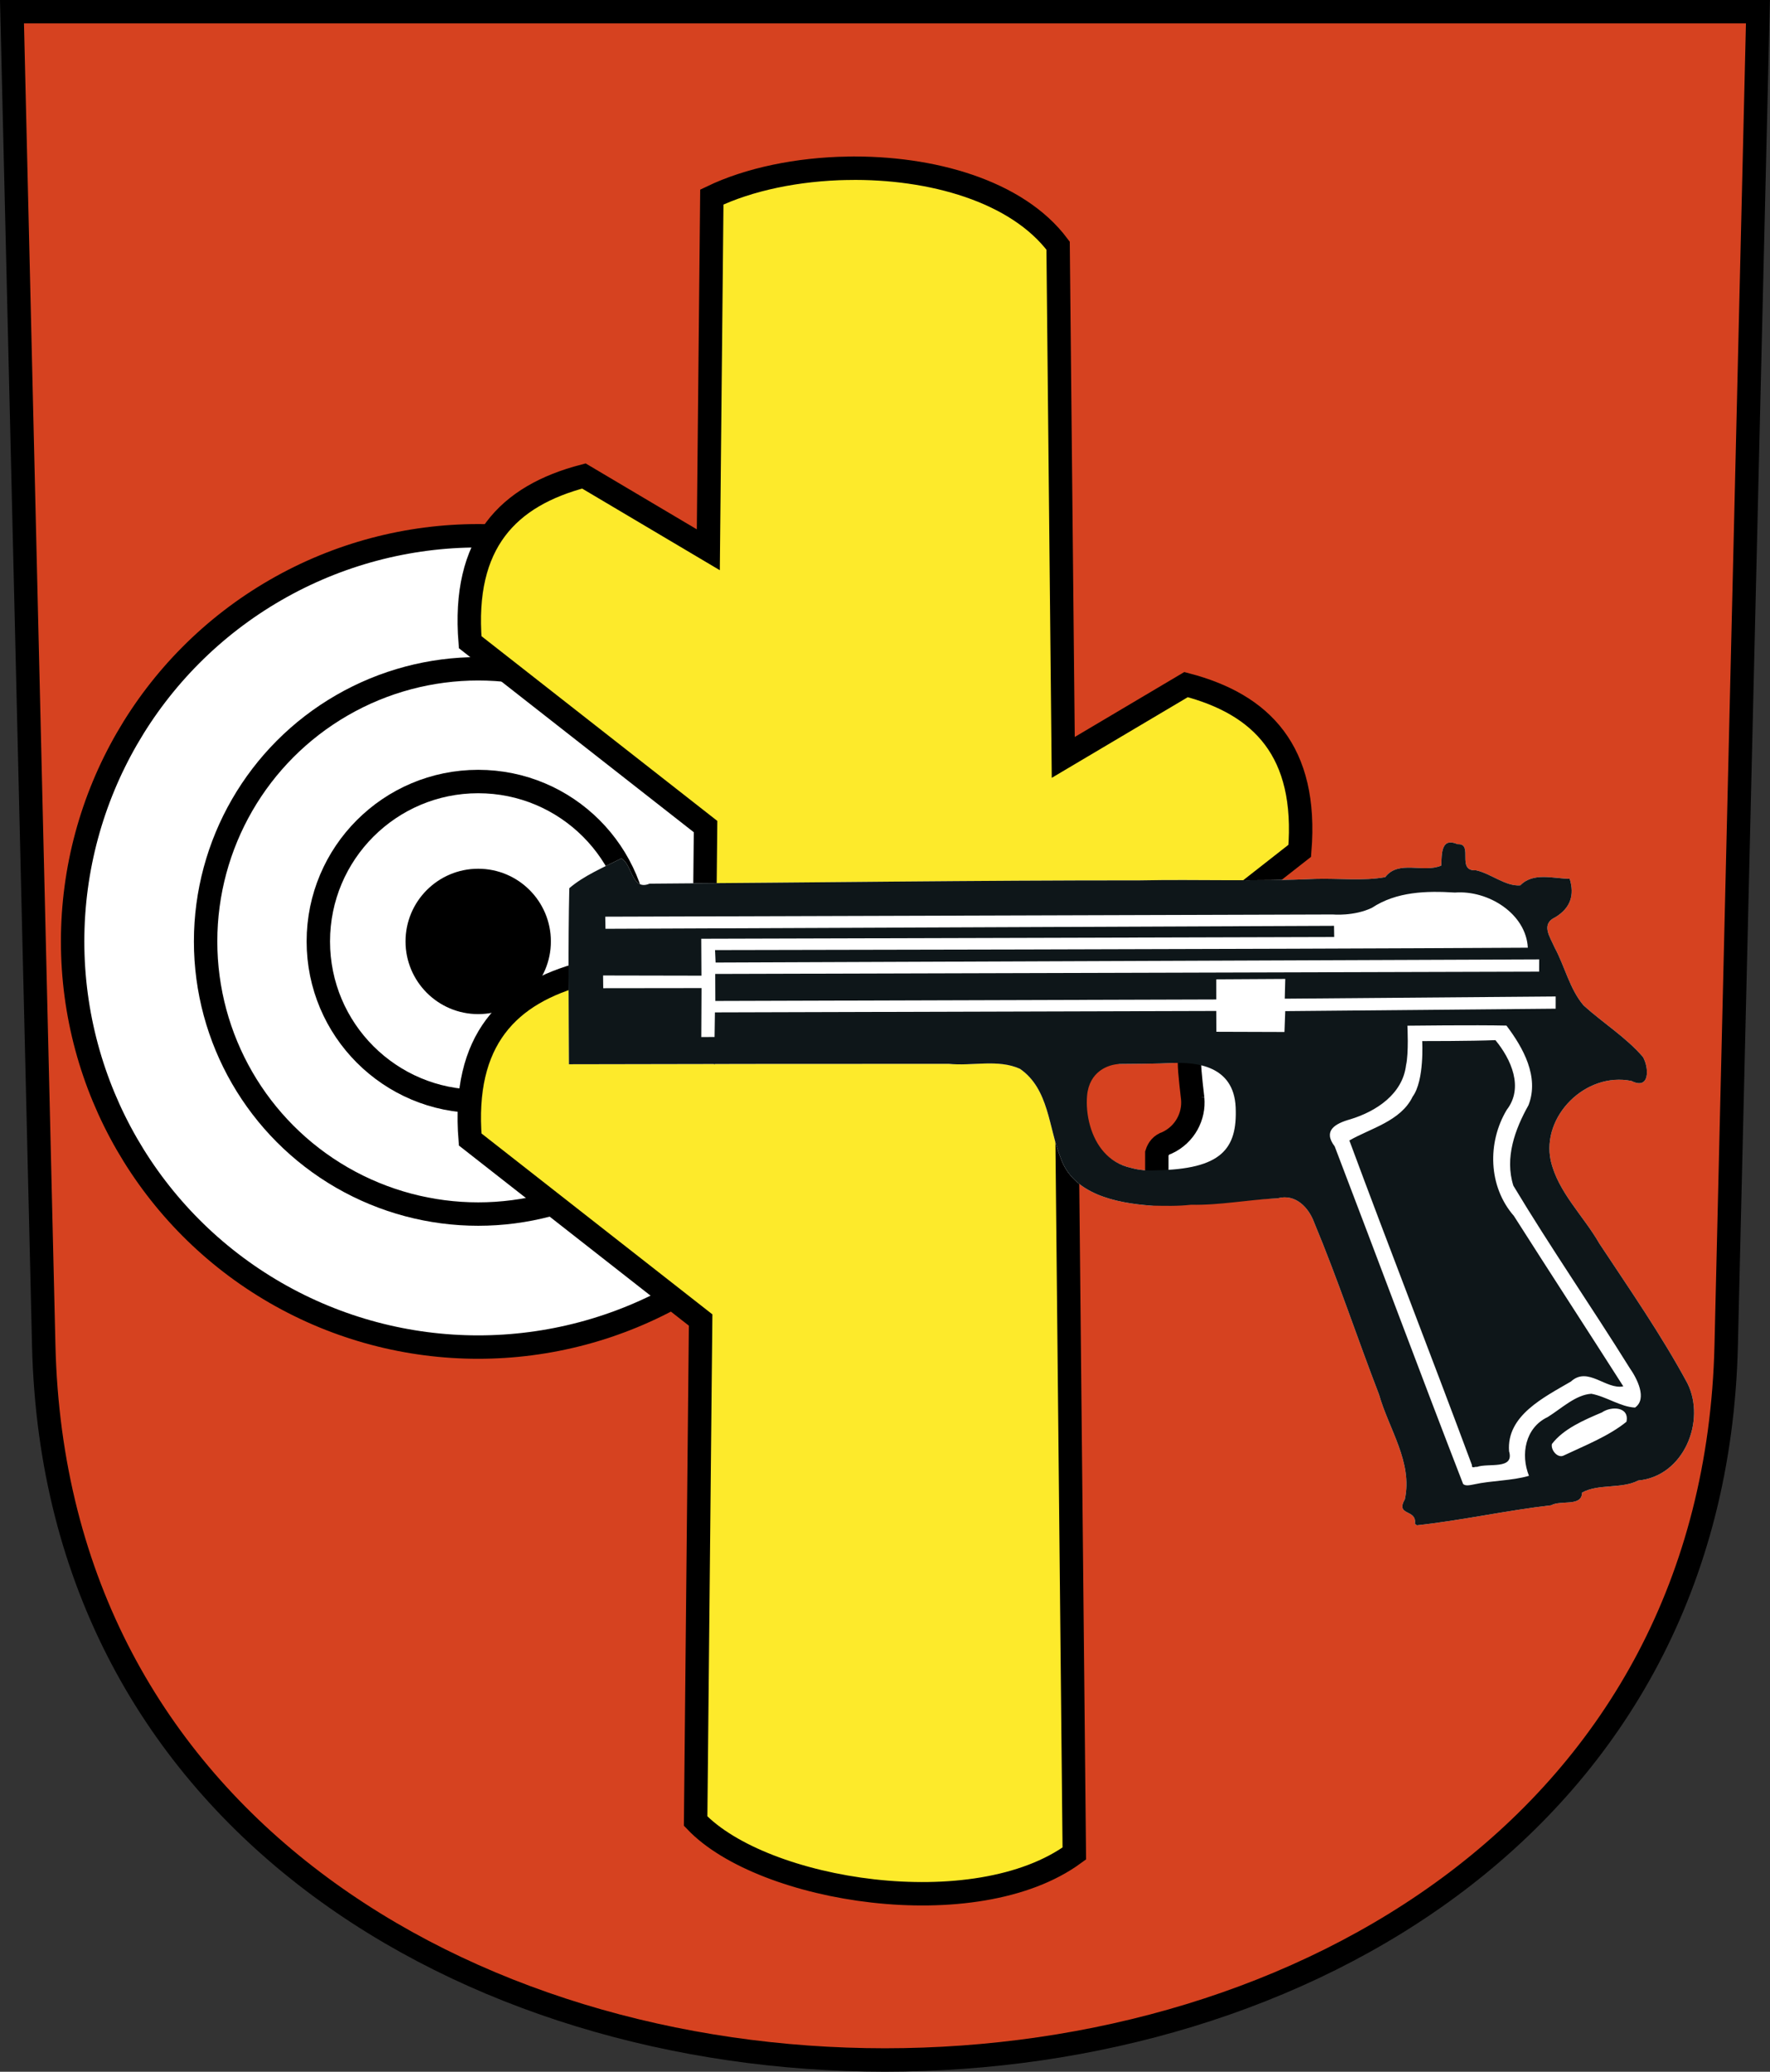
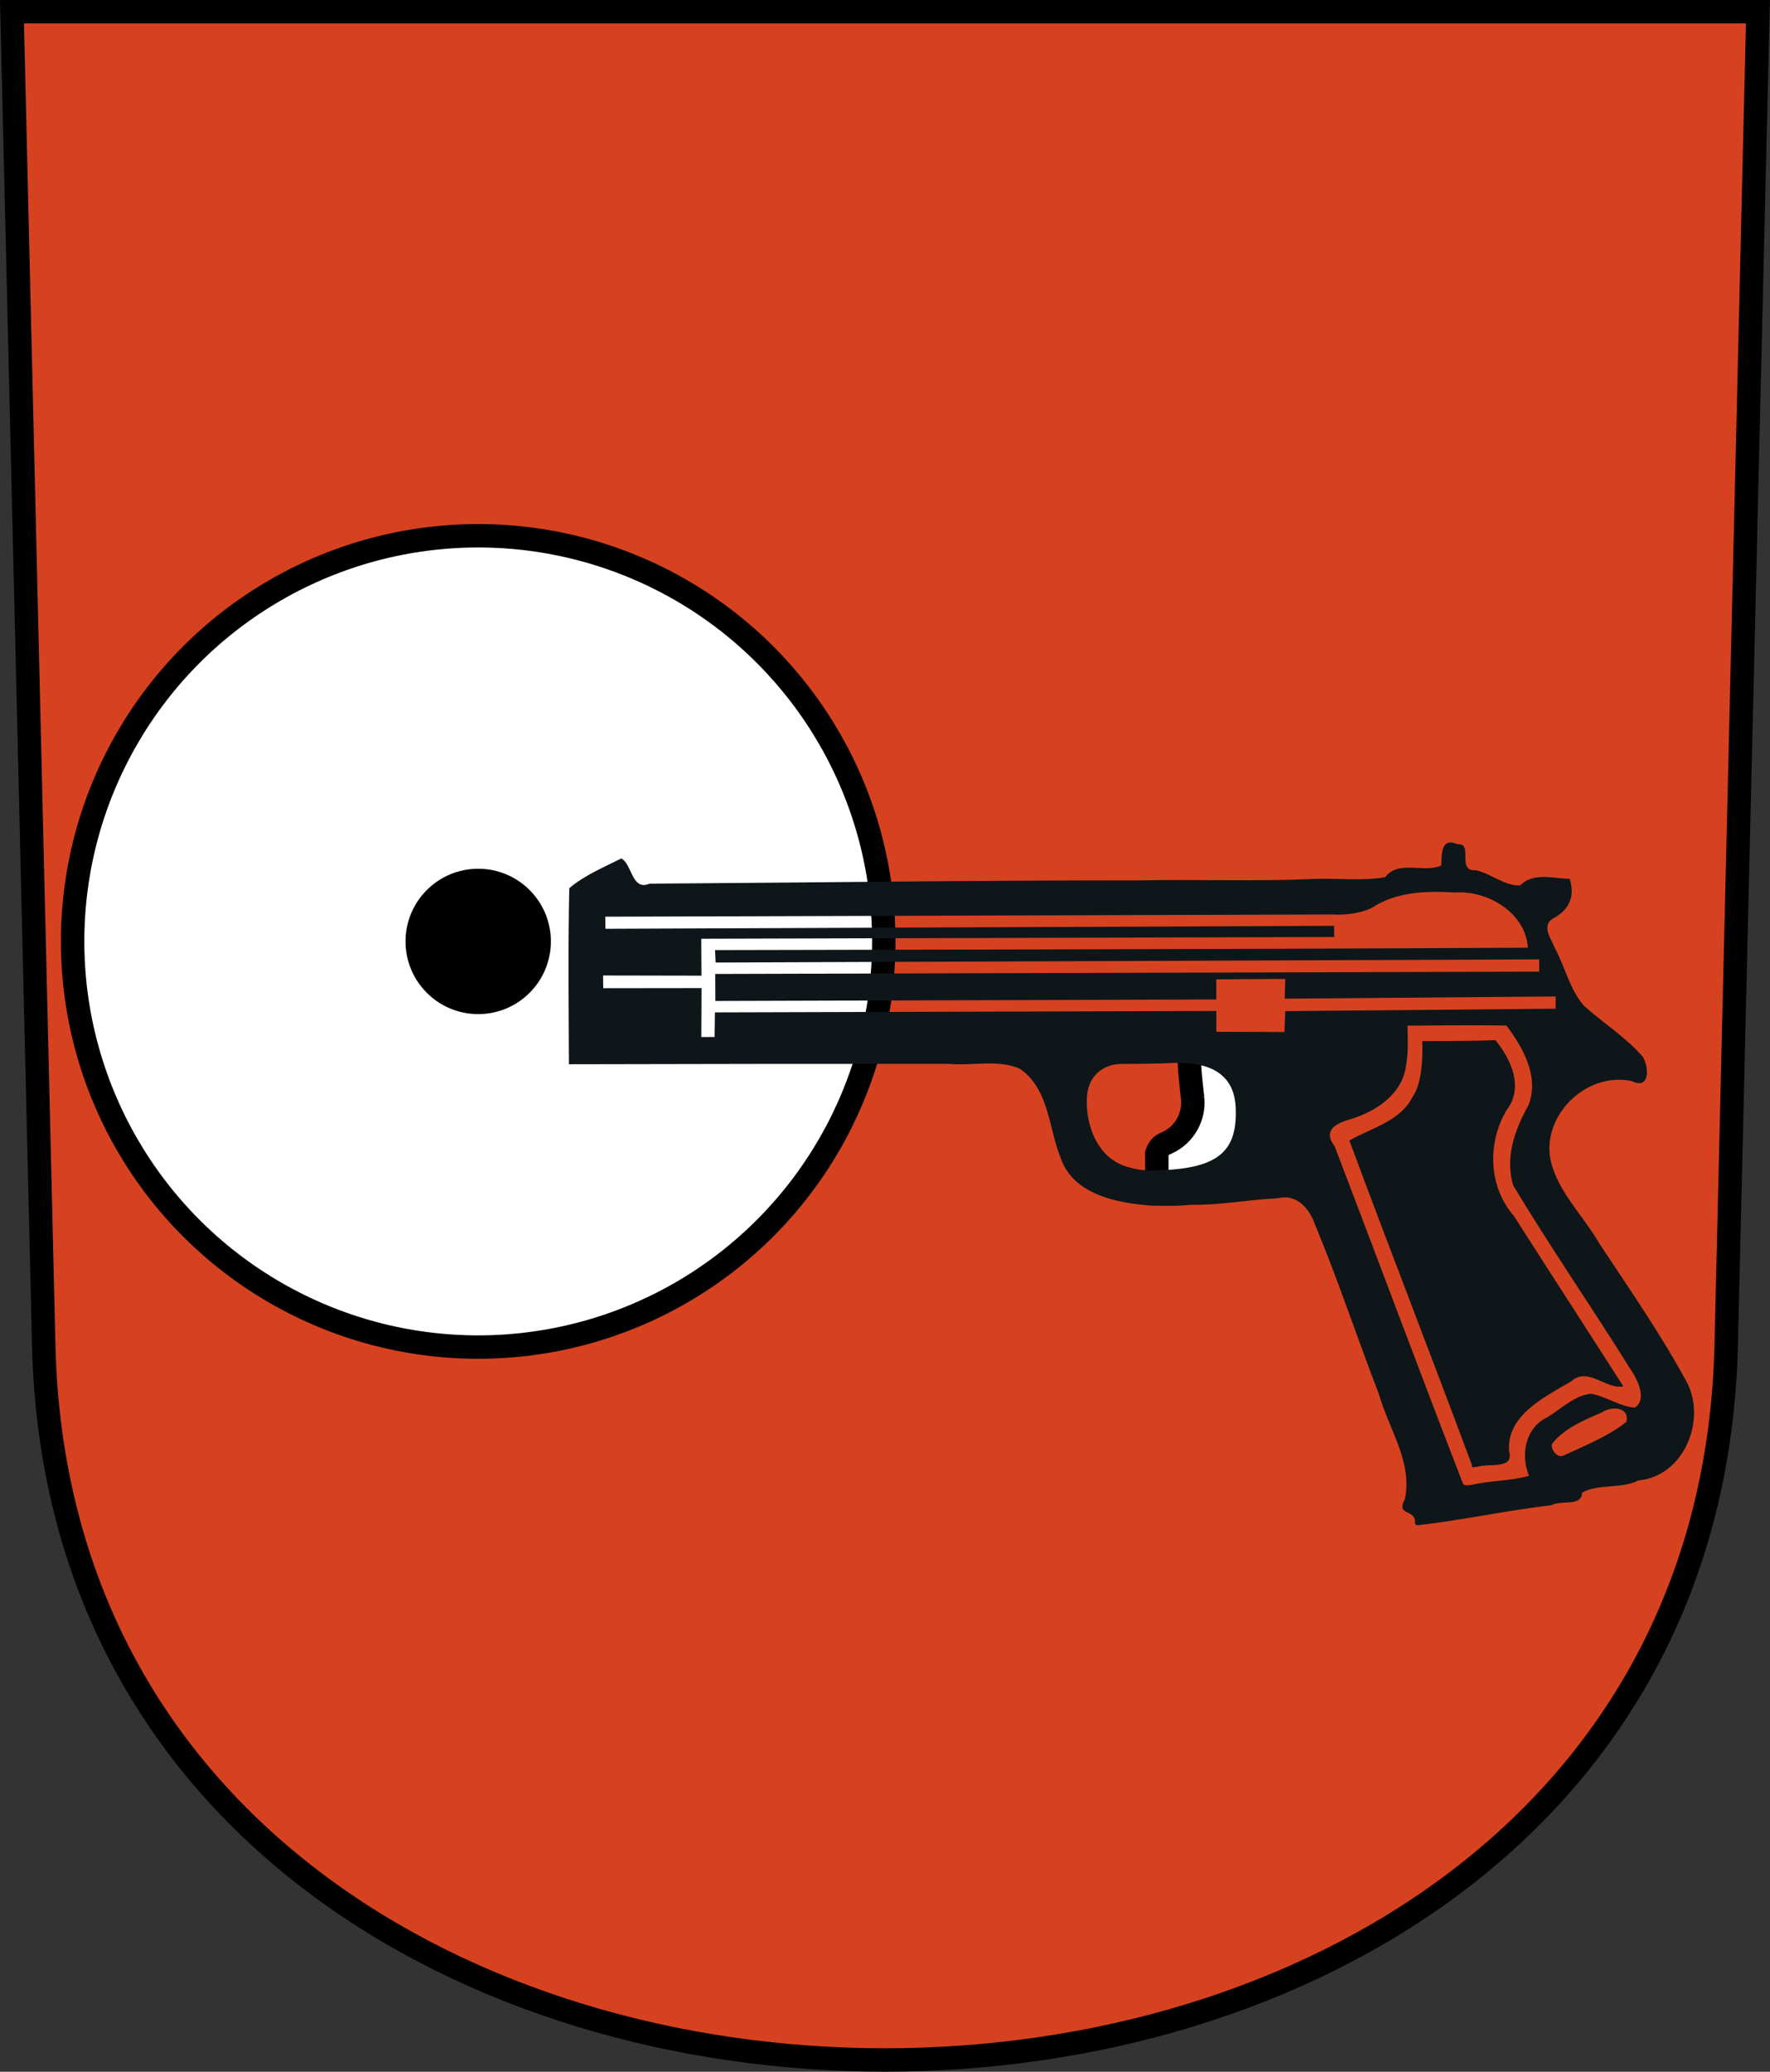
<svg xmlns="http://www.w3.org/2000/svg" version="1.1" width="283.664" height="331.964">
  <rect width="100%" height="100%" fill="#333333" stroke="none" />
  <svg width="283.664" height="331.964" viewBox="0 0 968.422 1133.32">
    <g style="display:inline">
      <g style="display:inline">
        <g style="display:inline;opacity:1">
          <path d="m1 1 3.916 164.51c2.798 117.508 204.763 117.508 207.56 0L216.392 1Z" style="fill:#d64220;fill-opacity:1;fill-rule:evenodd;stroke:#000;stroke-width:2.888;stroke-linecap:butt;stroke-miterlimit:4;stroke-dasharray:none;stroke-dashoffset:0;stroke-opacity:1" transform="matrix(4.435 0 0 4.435 2.123 1.969)" />
        </g>
        <g style="display:inline">
          <g style="display:inline" transform="matrix(.438 0 0 .438 -162.533 -70.148)">
            <circle style="display:inline;opacity:1;fill:#fff;fill-opacity:1;stroke:#000;stroke-width:29.242;stroke-linecap:round;stroke-dasharray:none;stroke-opacity:1" cx="968.424" cy="1335.927" r="506.632" />
-             <circle style="display:inline;fill:none;fill-opacity:.497;stroke:#000;stroke-width:29.242;stroke-linecap:round;stroke-dasharray:none;stroke-opacity:1" cx="968.424" cy="1335.927" r="340.504" />
-             <circle style="display:inline;fill:none;fill-opacity:.497;stroke:#000;stroke-width:29.242;stroke-linecap:round;stroke-dasharray:none;stroke-opacity:1" cx="968.424" cy="1335.927" r="199.698" />
            <circle style="display:inline;fill:#000;fill-opacity:1;stroke:none;stroke-width:18.753;stroke-linecap:round;stroke-dasharray:none;stroke-opacity:1" cx="968.424" cy="1335.927" r="90.776" />
          </g>
-           <path d="M104.113 20.31c-6.154.105-12.175 1.336-16.775 3.55l-.434 43.507-15.351-9.101c-9.352 2.44-15.02 8.222-14.028 20.5l29.038 22.744-.268 26.834-14.742-8.739c-9.351 2.442-15.02 8.223-14.028 20.5l28.43 22.268-.617 61.8c8.274 8.715 34.515 12.943 46.717 4l-1.02-101.091 28.832-22.584c.992-12.277-4.676-18.059-14.027-20.5l-15.149 8.98-.636-63.119c-5.052-6.764-15.684-9.722-25.942-9.548z" style="display:inline;fill:#fdea2b;fill-opacity:1;stroke:#000;stroke-width:2.888;stroke-linejoin:miter;stroke-dasharray:none;stroke-opacity:1" transform="matrix(4.435 0 0 4.435 2.123 1.969)" />
        </g>
      </g>
      <g style="display:inline">
-         <path d="M1680.984 2100.617c1.68-11.679-15.164-5.592-7.745-18.834 6.18-28.385-12.337-53.92-19.885-80.467-16.932-43.8-31.742-88.586-50.019-132.256-4.25-11.503-14.368-22.191-28.107-18.508-22.648 1.03-45.108 2.55-67.172 2.057-10.55-.838-20.492 2.636-30.373 3.566-27.16-1.987-60.48-8.868-69.845-37.107-9.2-22.784-8.721-52.472-31.154-67.971-16.829-7.66-36.803-1.97-54.994-3.848-97.3 0-202.445.072-292.622.326-.182-43.82-.72-91.523.288-135.249 11.088-9.586 26.693-16.169 40.068-22.87 8.354 4.107 7.915 25.21 21.748 19.377 125.889-.83 251.768-2.59 377.664-2.532 45.092-.908 89.95.939 135.383-1.157 17.815-.548 36.954 1.784 53.925-1.342 10.275-13.504 29.404-2.933 43.146-8.878.459-9.274-.198-21.923 12.607-16.429 12.678-.816-1.405 20.949 14.134 20.036 11.587 2.511 22.866 12.521 34.185 11.585 10.008-10.275 25.342-5.187 38.053-5.044 3.845 12.474.654 22.38-10.908 29.442-11.67 5.324-4.231 15.184-.762 23.252 7.942 14.582 11.63 32.085 22.458 44.69 14.886 13.405 32.823 24.562 45.667 39.526 4.629 7.933 5.655 25.705-8.832 18.416-35.485-7.16-69.523 27.194-62.254 61.125 5.52 24.234 25.298 42.494 37.521 63.828 23.472 35.401 47.73 70.17 67.847 107.354 14.338 28.693-2.586 71.388-37.897 74.656-12.717 6.653-30.81 2.29-43.314 9.305-.045 11.108-16.413 5.501-23.8 9.734-34.672 3.986-68.89 11.64-103.52 15.388l-1.491-1.172zm-199.4-271.57c-1.011-6.638-1.973-17.777 8.422-21.114 13.872-6.44 21.035-20.505 19.756-34.035-1.28-13.531.296-30.696-14.462-27.34-14.367.672-26.85.681-41.954.805-12.156-3.035-27.85 4.991-27.655 17.554-3.592 24.35 8.449 56.167 36.68 62.298 6.18 1.737 12.822 2.233 19.214 1.832z" style="display:inline;fill:#fff;fill-opacity:1;stroke:none;stroke-width:22.938;stroke-miterlimit:3;stroke-dasharray:none;stroke-opacity:1" transform="matrix(.71 0 0 .712 -419.368 -662.09)" />
        <path style="display:inline;fill:#fff;fill-opacity:1;stroke:#000;stroke-width:18.02;stroke-miterlimit:3;stroke-dasharray:none;stroke-opacity:1" d="M1509.757 1773.9c1.28 13.53-5.875 27.594-19.747 34.035-4.605 1.478-6.757 4.583-7.888 8.054v21.897h104.84l4.36-94.295c-83.334 3.375-89.321-36.886-81.565 30.309z" transform="matrix(.71 0 0 .712 -419.368 -662.09)" />
        <path d="M1680.984 2100.617c1.68-11.679-15.164-5.592-7.745-18.834 6.18-28.385-12.337-53.92-19.885-80.467-16.932-43.8-31.742-88.586-50.019-132.256-4.25-11.503-14.368-22.191-28.107-18.508-22.648 1.03-44.661 5.455-66.725 4.962-10.55 1.173-19.822.848-30.82.661-27.16-1.987-60.48-8.868-69.845-37.107-9.2-22.784-8.721-52.472-31.154-67.971-16.829-7.66-36.803-1.97-54.994-3.848-97.3 0-202.445.072-292.622.326-.182-43.82-.72-91.523.288-135.249 11.088-9.586 26.693-16.169 40.068-22.87 8.354 4.107 7.915 25.21 21.748 19.377 125.889-.83 251.768-2.59 377.664-2.532 45.092-.908 89.95.939 135.384-1.157 17.814-.548 36.953 1.784 53.924-1.342 10.275-13.504 29.404-2.933 43.146-8.878.459-9.274-.198-21.923 12.607-16.429 12.678-.816-1.405 20.949 14.134 20.036 11.587 2.511 22.866 12.521 34.185 11.585 10.008-10.275 25.342-5.187 38.053-5.044 3.845 12.474.654 22.38-10.908 29.442-11.67 5.324-4.231 15.184-.762 23.252 7.942 14.582 11.63 32.085 22.458 44.69 14.886 13.405 32.823 24.562 45.667 39.526 4.629 7.933 5.655 25.705-8.832 18.416-35.485-7.16-69.523 27.194-62.254 61.125 5.52 24.234 25.298 42.494 37.521 63.828 23.472 35.401 47.73 70.17 67.847 107.354 14.338 28.693-2.586 71.388-37.897 74.656-12.717 6.653-30.81 2.29-43.314 9.305-.045 11.108-16.413 5.501-23.8 9.734-34.672 3.986-68.89 11.64-103.52 15.388l-1.491-1.172zm45.524-30.26c13.877-3.045 29.122-2.718 42.388-6.588-6.523-16.208-3.044-36.905 14.424-45.136 10.484-6.472 21.558-17.178 33.673-17.892 11.6 2.165 22.416 10.057 33.63 10.6 9.693-6.789 1.402-22.597-4.06-30.318-29.369-47.005-61.217-92.876-89.704-140.183-6.757-21.384 1.167-43.168 11.708-61.893 8.373-21.85-4.118-44.033-17.017-61.077-23.628-.568-76.32.076-76.32.076s1.107 21.18-1.065 30.364c-2.626 22.05-22.817 35.457-43.021 41.567-11.843 3.323-21.146 8.78-11.948 20.816 33.135 86.364 65.468 173.173 98.887 259.186 1.542 2.124 6.135.89 8.425.479zm-1.567-14.85c-31.04-83.285-63.546-166.21-94.444-249.378 16.02-9.273 39.63-14.77 48.754-33.664 9.197-12.469 7.382-42.693 7.382-42.693s37.617.042 56.412-.723c12.137 14.695 21.962 36.458 8.744 53.519-15.121 25.107-14.305 58.94 5.493 81.543 27.944 43.744 56.338 87.226 84.314 130.923-13.378 2.744-27.303-15.653-40.377-3.697-20.698 12.098-49.766 26.128-47.652 53.573 4.228 14.408-15.95 8.858-24.823 12.04-1.248-.516-4.047 1.685-3.802-1.444zm70.786-7.362c16.11-7.61 34.569-14.801 48.286-25.905 2.476-11.53-11.522-12.254-18.903-7.176-13.828 5.846-29.663 12.597-38.547 24.281-1.006 4.595 4.477 11.25 9.164 8.8zm-314.142-219.098c50.036-.884 62.704-16.125 61.284-48.408-1.42-32.283-30.8-34.532-47.57-34.081-14.366.672-26.849.681-41.953.805-8.805.317-23.27 5.746-24.974 24.256-.622 6.759-.02 15.177 2.368 23.439 4.152 14.367 13.708 28.264 31.631 32.157 6.18 1.737 12.822 2.233 19.214 1.832zm-340.281-102.44.282-18.886 386.338-1.09.066 15.978 52.478.169.605-16.019 208.39-1.874.014-9.387-208.78 1.692.397-15.176-53.19.31.014 15.475-386.034 1.15-.085-20.765 634.923-1.759.064-9.422-634.681 2.427-.435-9.575s424.934-.651 626.33-1.83c-1.3-25.944-30.238-44.327-56.179-42.377-22.103-1.381-45.009-.74-63.962 11.735-13.847 6.615-30.155 5.107-30.155 5.107l-560.637 1.7.165 9.311 561.439-2.286.13 8.585-487.76 1.346.153 28.363-75.805-.146.119 9.777 75.749-.092-.178 37.632z" style="display:inline;fill:#0e1619;stroke-width:.612" transform="matrix(.71 0 0 .712 -419.368 -662.09)" />
      </g>
    </g>
  </svg>
  <style>@media (prefers-color-scheme: light) { :root { filter: none; } }
@media (prefers-color-scheme: dark) { :root { filter: none; } }
</style>
</svg>